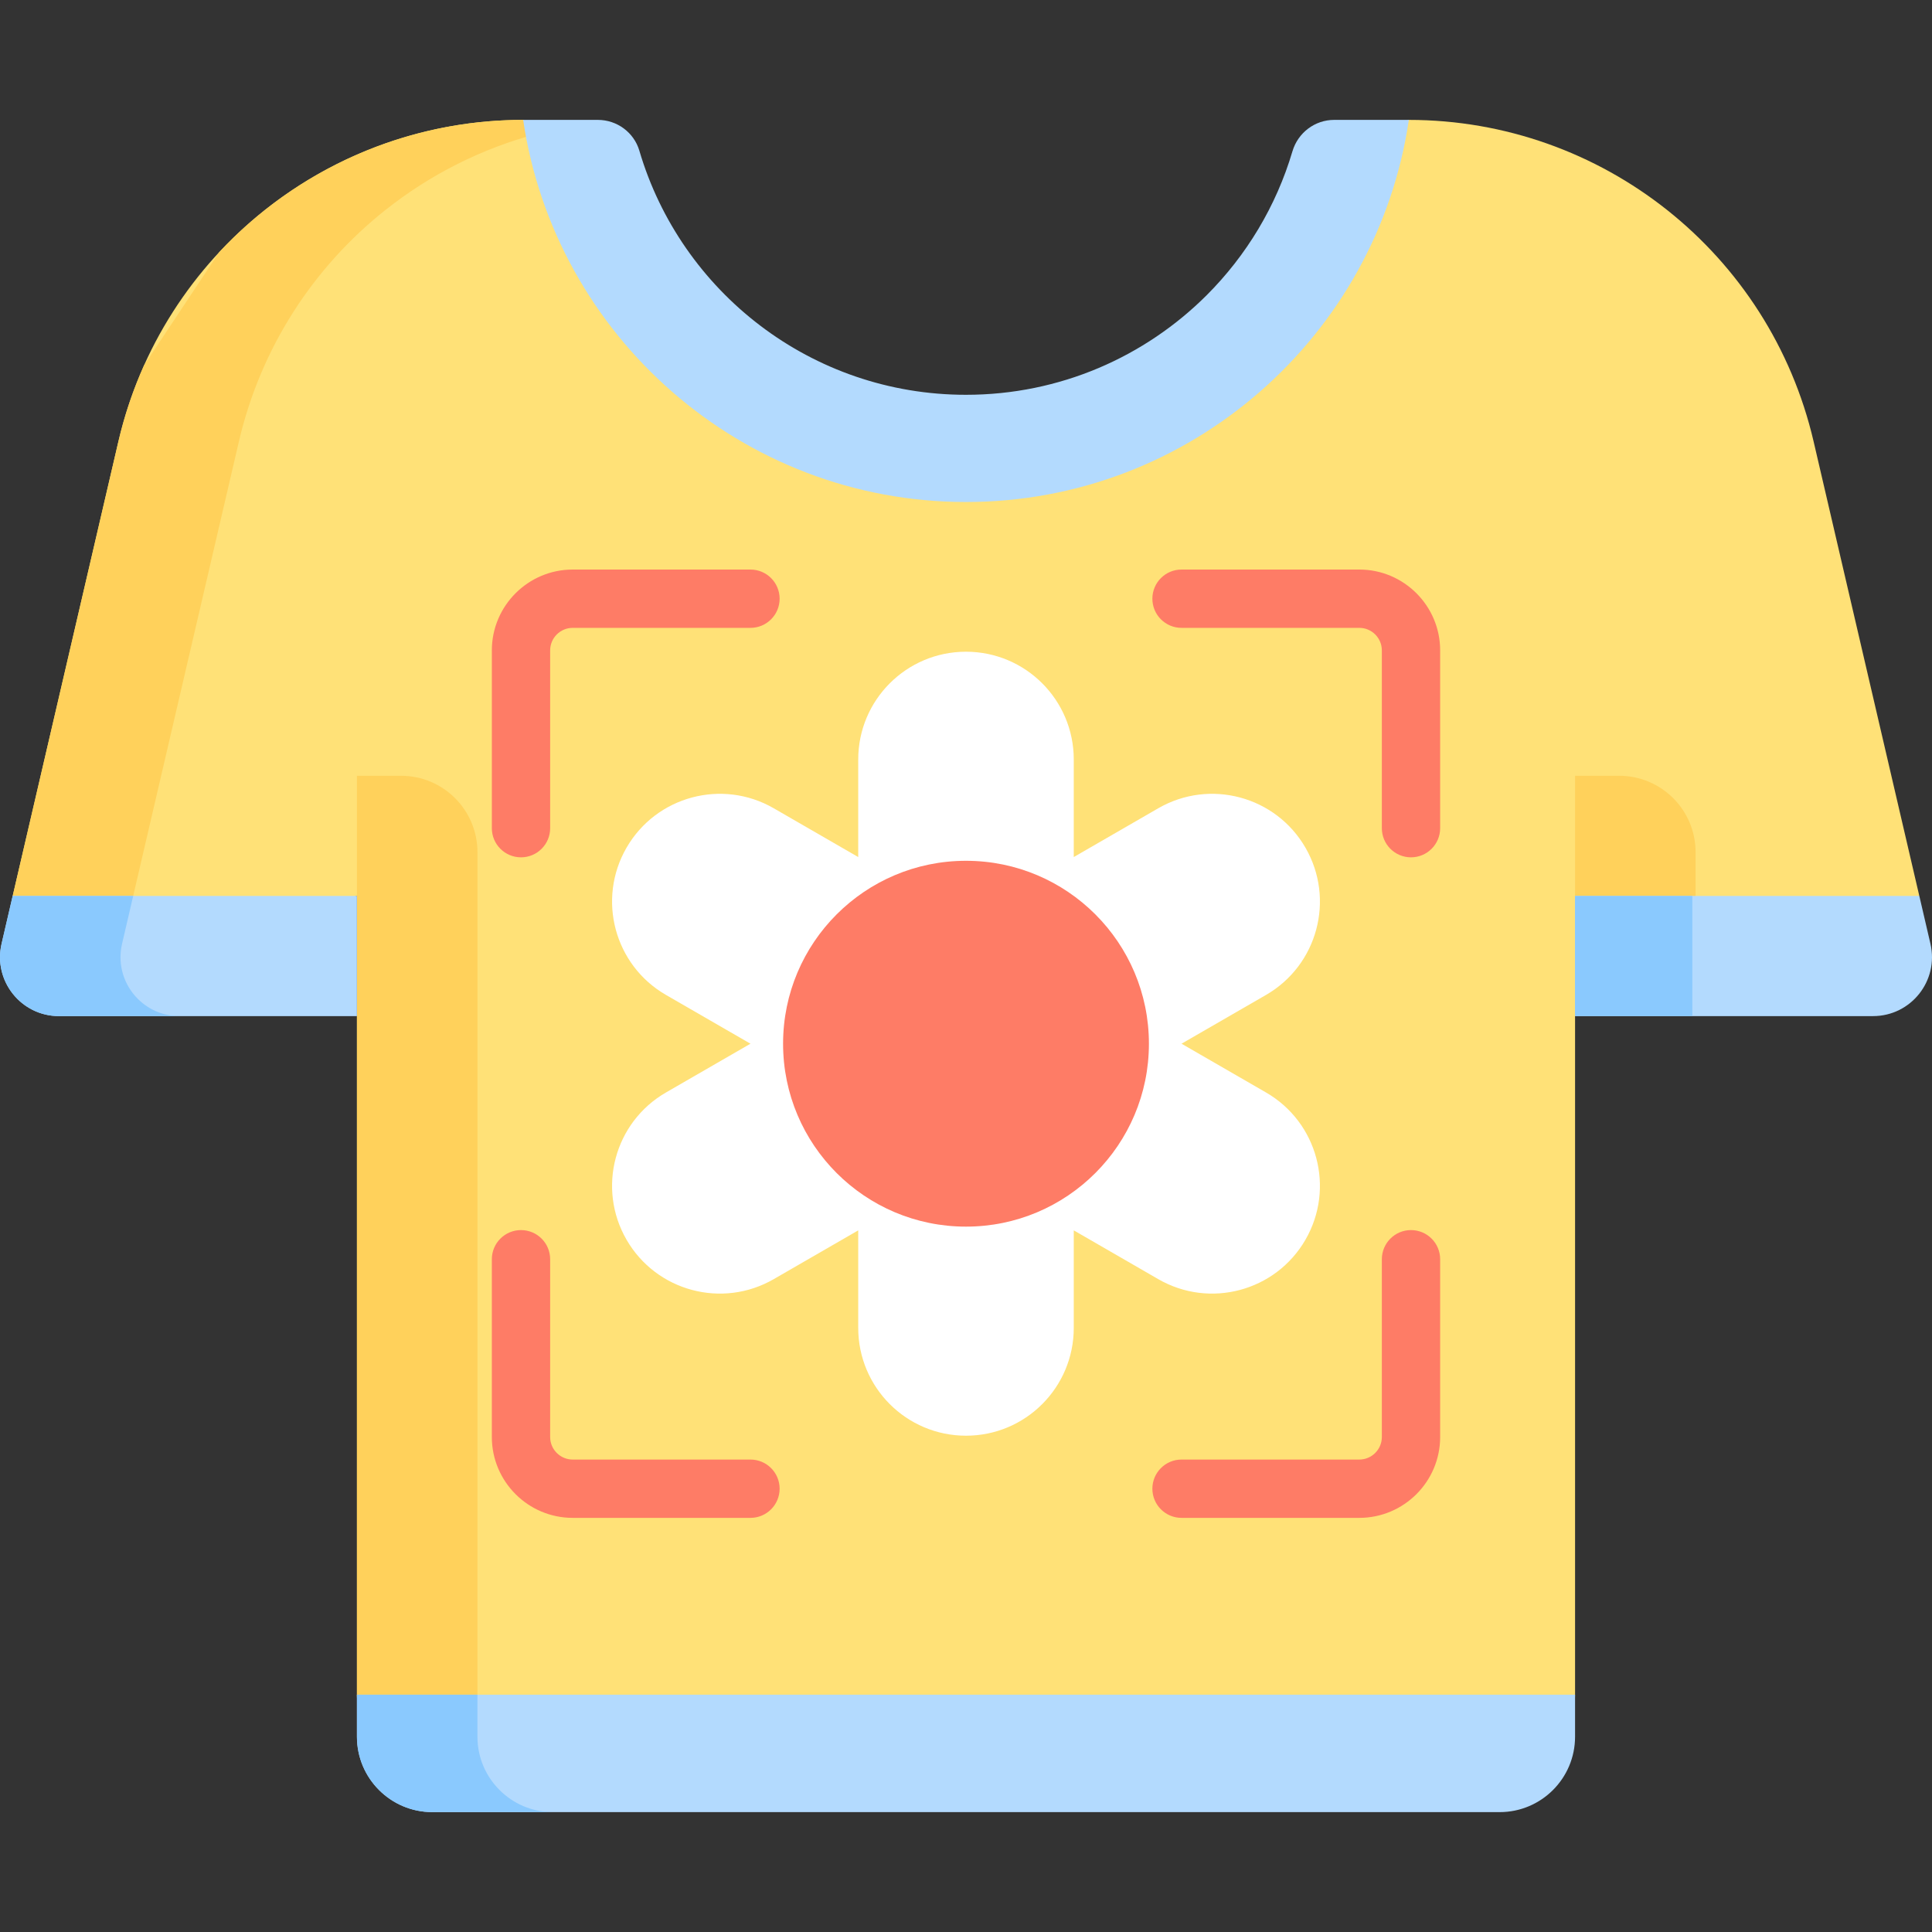
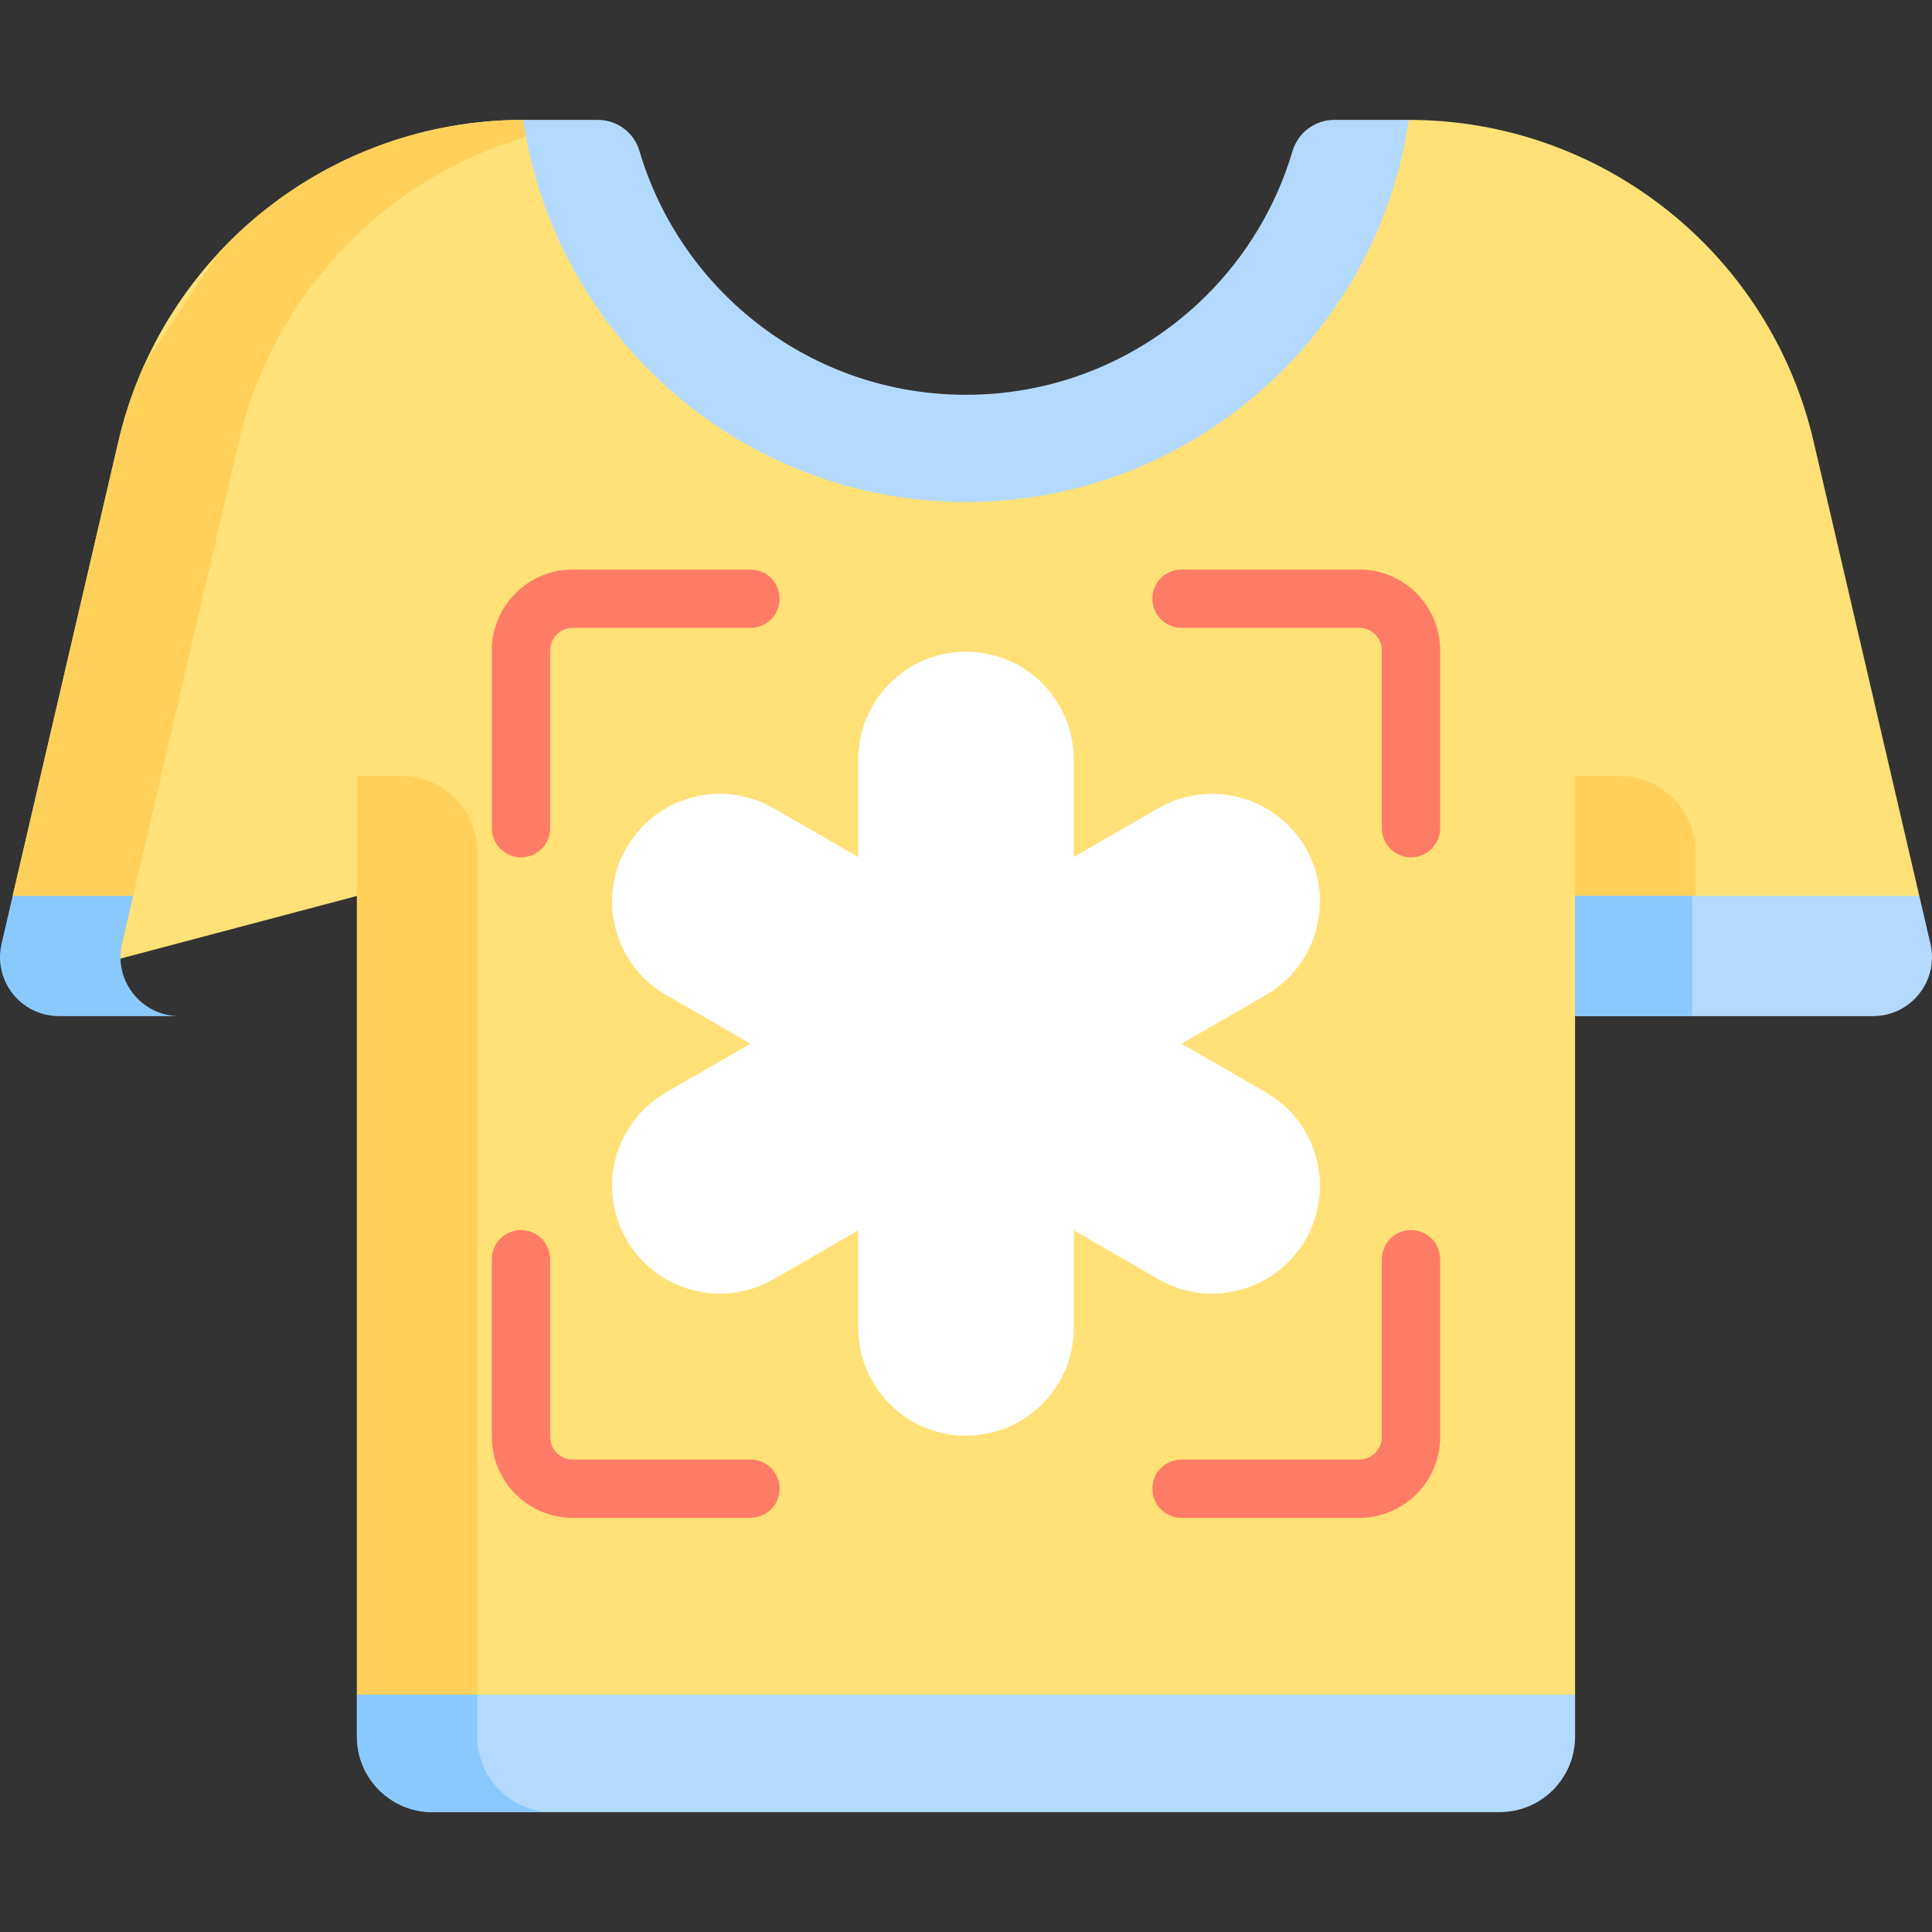
<svg xmlns="http://www.w3.org/2000/svg" id="Capa_1" height="512" viewBox="0 0 512 512" width="512">
  <rect x="0" y="0" width="512" height="512" fill="#333333" stroke="none" />
  <g>
    <g>
      <g>
        <path d="m459.655 258.234-42.247-20.798v211.681c0 11.038-8.948 19.986-19.986 19.986h-282.845c-11.038 0-19.985-8.948-19.985-19.985v-211.682l-70.084 18.564c-10.055 0-5.767 3.915-3.49-5.882l-17.656-12.681 28.018-120.449c11.61-49.892 56.062-85.196 107.262-85.216l8.582 7.219c5.066 0 9.573 3.304 11.004 8.164 11.006 37.393 56.814 70.372 97.772 70.372 24.92 0 47.471-9.85 63.809-26.179 10.48-10.48 23.542-30.486 27.861-45.077 1.455-4.916 5.924-8.319 11.051-8.319l14.637-6.181c51.2.021 95.652 35.325 107.262 85.216l28.017 120.449-15.241 9.819c2.277 9.798-23.686 10.979-33.741 10.979z" fill="#ffe177" />
      </g>
      <g fill="#ffd15b">
        <path d="m417.409 237.436.003-31.846h11.683c11.185 0 20.252 9.067 20.252 20.252l-.002 38.617z" />
        <path d="m126.527 460.244c0 3.183.742 6.191 2.071 8.859h-14.021c-11.033 0-19.985-8.952-19.985-19.985l.003-243.527h11.683c11.185 0 20.252 9.067 20.252 20.252z" />
        <path d="m58.082 66.849c20.295-21.778 49.16-35.067 80.56-35.078l4.213 3.544c-14.999 3.904-28.845 10.91-40.754 20.367-18.966 15.061-32.976 36.365-38.786 61.306l-28.021 120.448-2.946 12.682c-.309 1.319-.433 2.627-.402 3.915l-7.438 1.967c-10.055 0-5.769 3.915-3.492-5.882l-17.658-12.682 28.021-120.449c1.638-7.026 3.925-13.763 6.789-20.15z" />
      </g>
-       <path d="m94.591 237.436v31.843h-78.963c-10.055 0-17.492-9.364-15.216-19.161l2.946-12.682z" fill="#b3dafe" />
      <path d="m417.408 449.118v11.126c0 11.033-8.952 19.986-19.985 19.986h-282.846c-11.033 0-19.985-8.952-19.985-19.986v-11.126z" fill="#b3dafe" />
      <path d="m496.372 269.279h-78.963v-31.843h91.233l2.946 12.682c2.276 9.797-5.162 19.161-15.216 19.161z" fill="#b3dafe" />
      <path d="m417.409 237.436h31.07v31.843h-31.07z" fill="#8ac9fe" />
      <path d="m47.564 269.279h-31.936c-10.055 0-17.492-9.364-15.216-19.161l2.946-12.682h31.936l-2.946 12.682c-2.277 9.797 5.161 19.161 15.216 19.161z" fill="#8ac9fe" />
      <path d="m146.513 480.229h-31.936c-11.033 0-19.985-8.952-19.985-19.986v-11.126h31.936v11.126c-.001 11.034 8.951 19.986 19.985 19.986z" fill="#8ac9fe" />
      <path d="m373.358 31.771c-8.427 57.206-57.855 101.267-117.368 101.267-59.503 0-108.921-44.061-117.348-101.267h19.79c5.068 0 9.57 3.307 11.002 8.159 11.013 37.396 45.596 64.695 86.556 64.695 24.92 0 47.481-10.096 63.82-26.424 10.477-10.477 18.389-23.519 22.705-38.117 1.463-4.914 5.934-8.314 11.054-8.314h19.789z" fill="#b3dafe" />
    </g>
    <g>
      <path d="m335.511 289.522-22.393-12.928 22.393-12.928c13.66-7.886 18.34-25.353 10.453-39.013-7.886-13.66-25.353-18.34-39.013-10.453l-22.393 12.928v-25.857c0-15.773-12.787-28.559-28.559-28.559s-28.559 12.786-28.559 28.559v25.857l-22.393-12.928c-13.66-7.886-31.126-3.206-39.013 10.453-7.886 13.66-3.206 31.126 10.453 39.013l22.393 12.928-22.393 12.928c-13.66 7.886-18.34 25.353-10.453 39.013 7.886 13.66 25.353 18.34 39.013 10.453l22.393-12.928v25.857c0 15.773 12.787 28.559 28.559 28.559s28.559-12.786 28.559-28.559v-25.857l22.393 12.928c13.66 7.887 31.126 3.206 39.013-10.453 7.887-13.66 3.207-31.126-10.453-39.013z" fill="#fff" />
-       <circle cx="256" cy="276.594" fill="#fe7c66" r="48.475" />
    </g>
    <g fill="#fe7c66">
      <path d="m360.228 402.25h-47.11c-4.268 0-7.726-3.459-7.726-7.726s3.459-7.726 7.726-7.726h47.11c3.295 0 5.975-2.68 5.975-5.975v-47.11c0-4.267 3.459-7.726 7.726-7.726s7.726 3.459 7.726 7.726v47.11c.001 11.815-9.612 21.427-21.427 21.427z" />
      <path d="m138.07 227.202c-4.267 0-7.726-3.459-7.726-7.726v-47.111c0-11.815 9.612-21.427 21.427-21.427h47.111c4.267 0 7.726 3.459 7.726 7.726s-3.459 7.726-7.726 7.726h-47.111c-3.294 0-5.974 2.68-5.974 5.975v47.111c0 4.267-3.459 7.726-7.727 7.726z" />
      <path d="m198.882 402.25h-47.111c-11.815 0-21.427-9.612-21.427-21.427v-47.11c0-4.267 3.459-7.726 7.726-7.726s7.726 3.459 7.726 7.726v47.11c0 3.294 2.68 5.975 5.974 5.975h47.111c4.267 0 7.726 3.459 7.726 7.726.001 4.267-3.458 7.726-7.725 7.726z" />
      <path d="m373.93 227.202c-4.268 0-7.726-3.459-7.726-7.726v-47.111c0-3.295-2.68-5.975-5.975-5.975h-47.11c-4.268 0-7.726-3.459-7.726-7.726s3.459-7.726 7.726-7.726h47.11c11.815 0 21.428 9.612 21.428 21.427v47.111c-.001 4.267-3.46 7.726-7.727 7.726z" />
    </g>
  </g>
</svg>